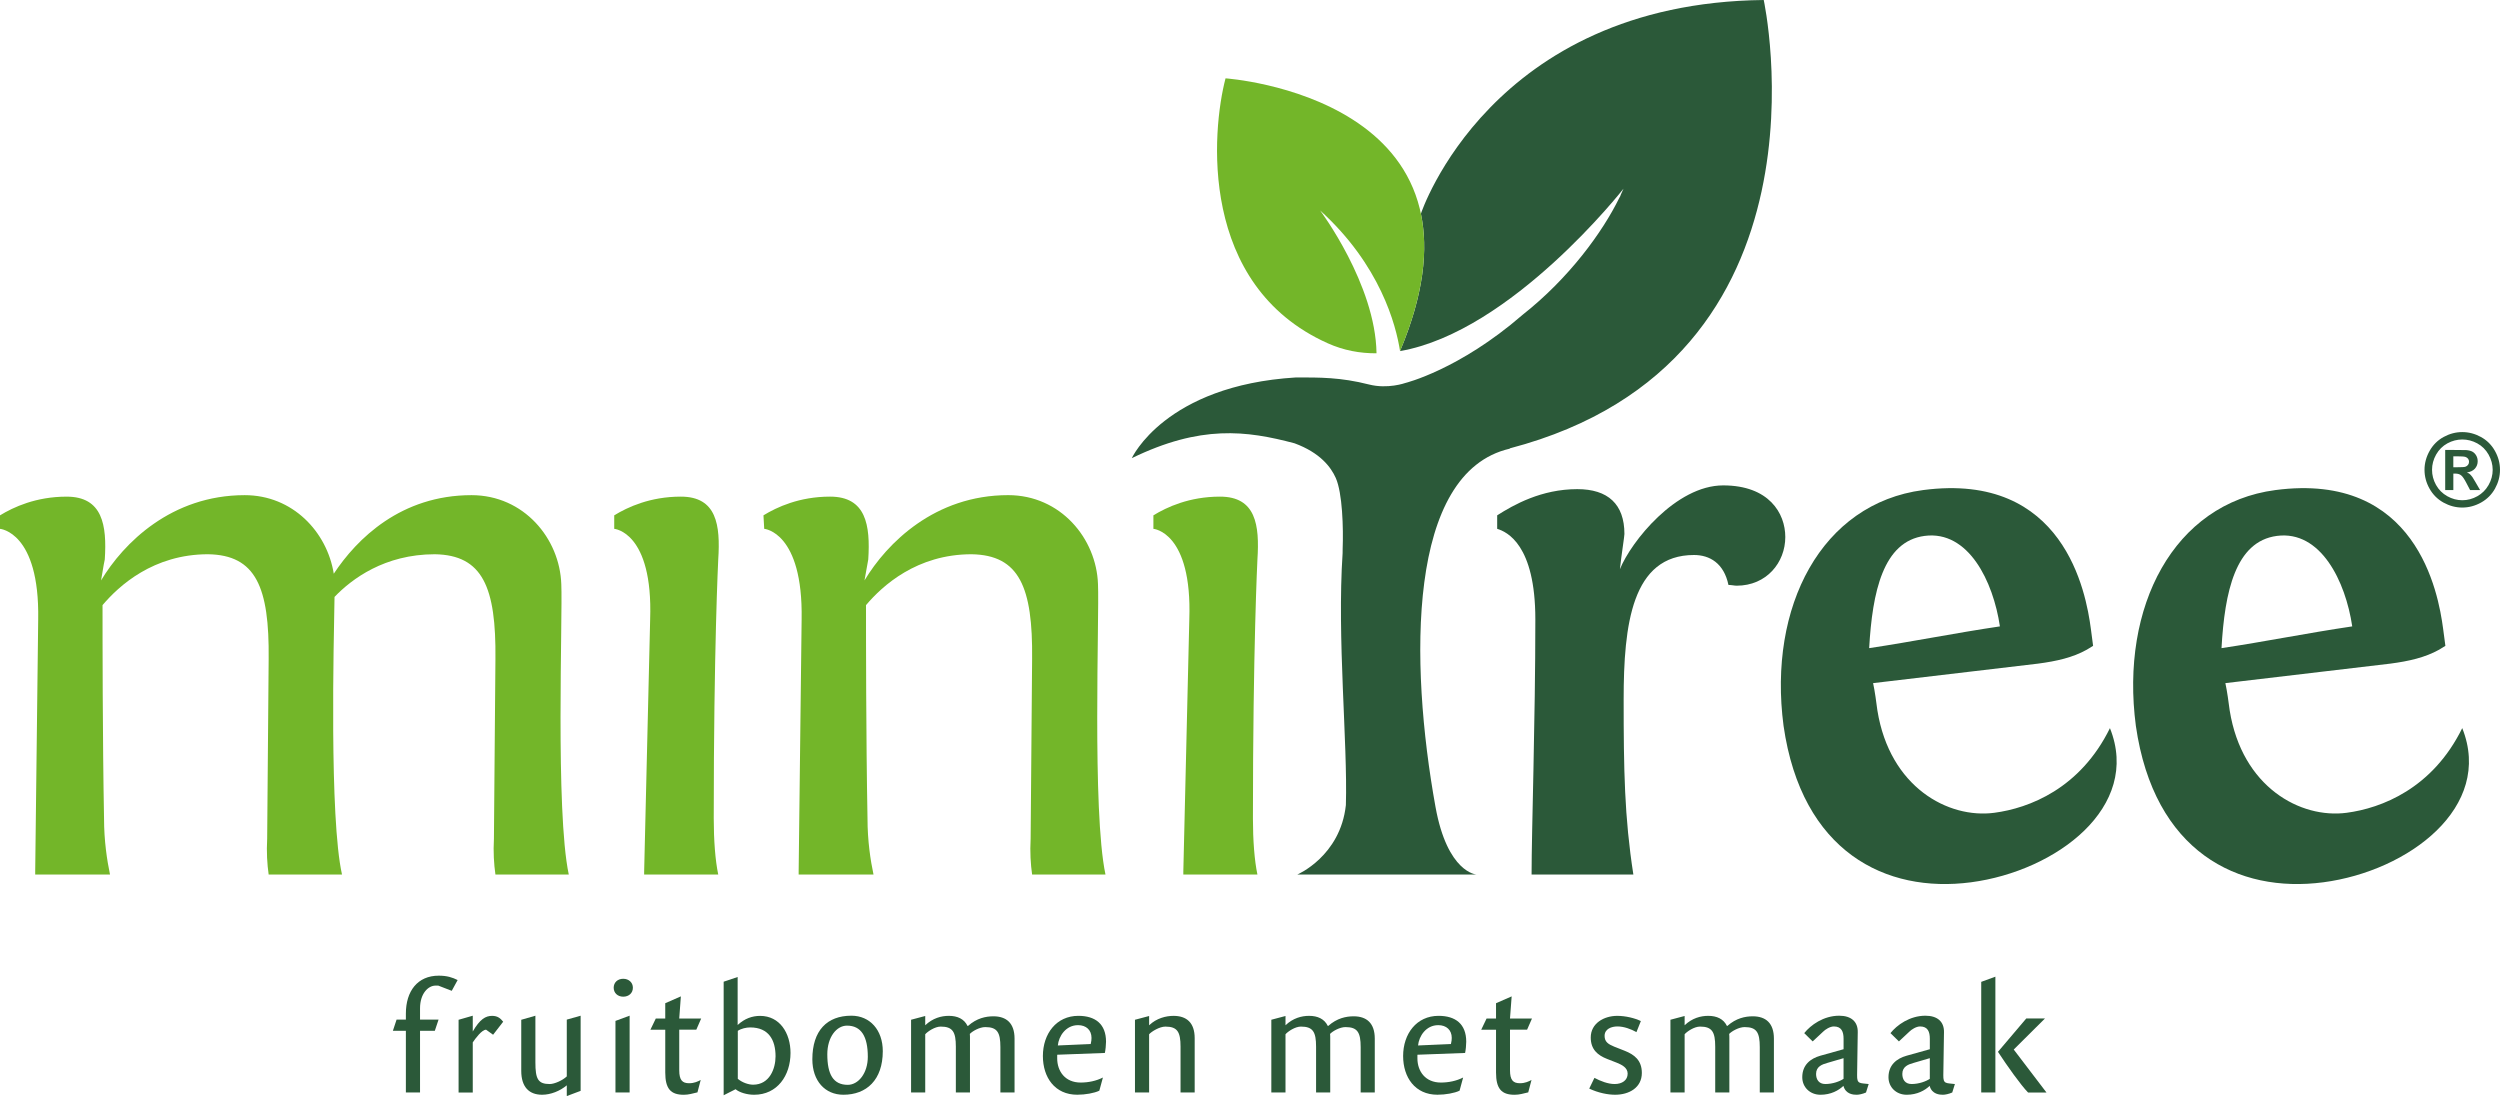
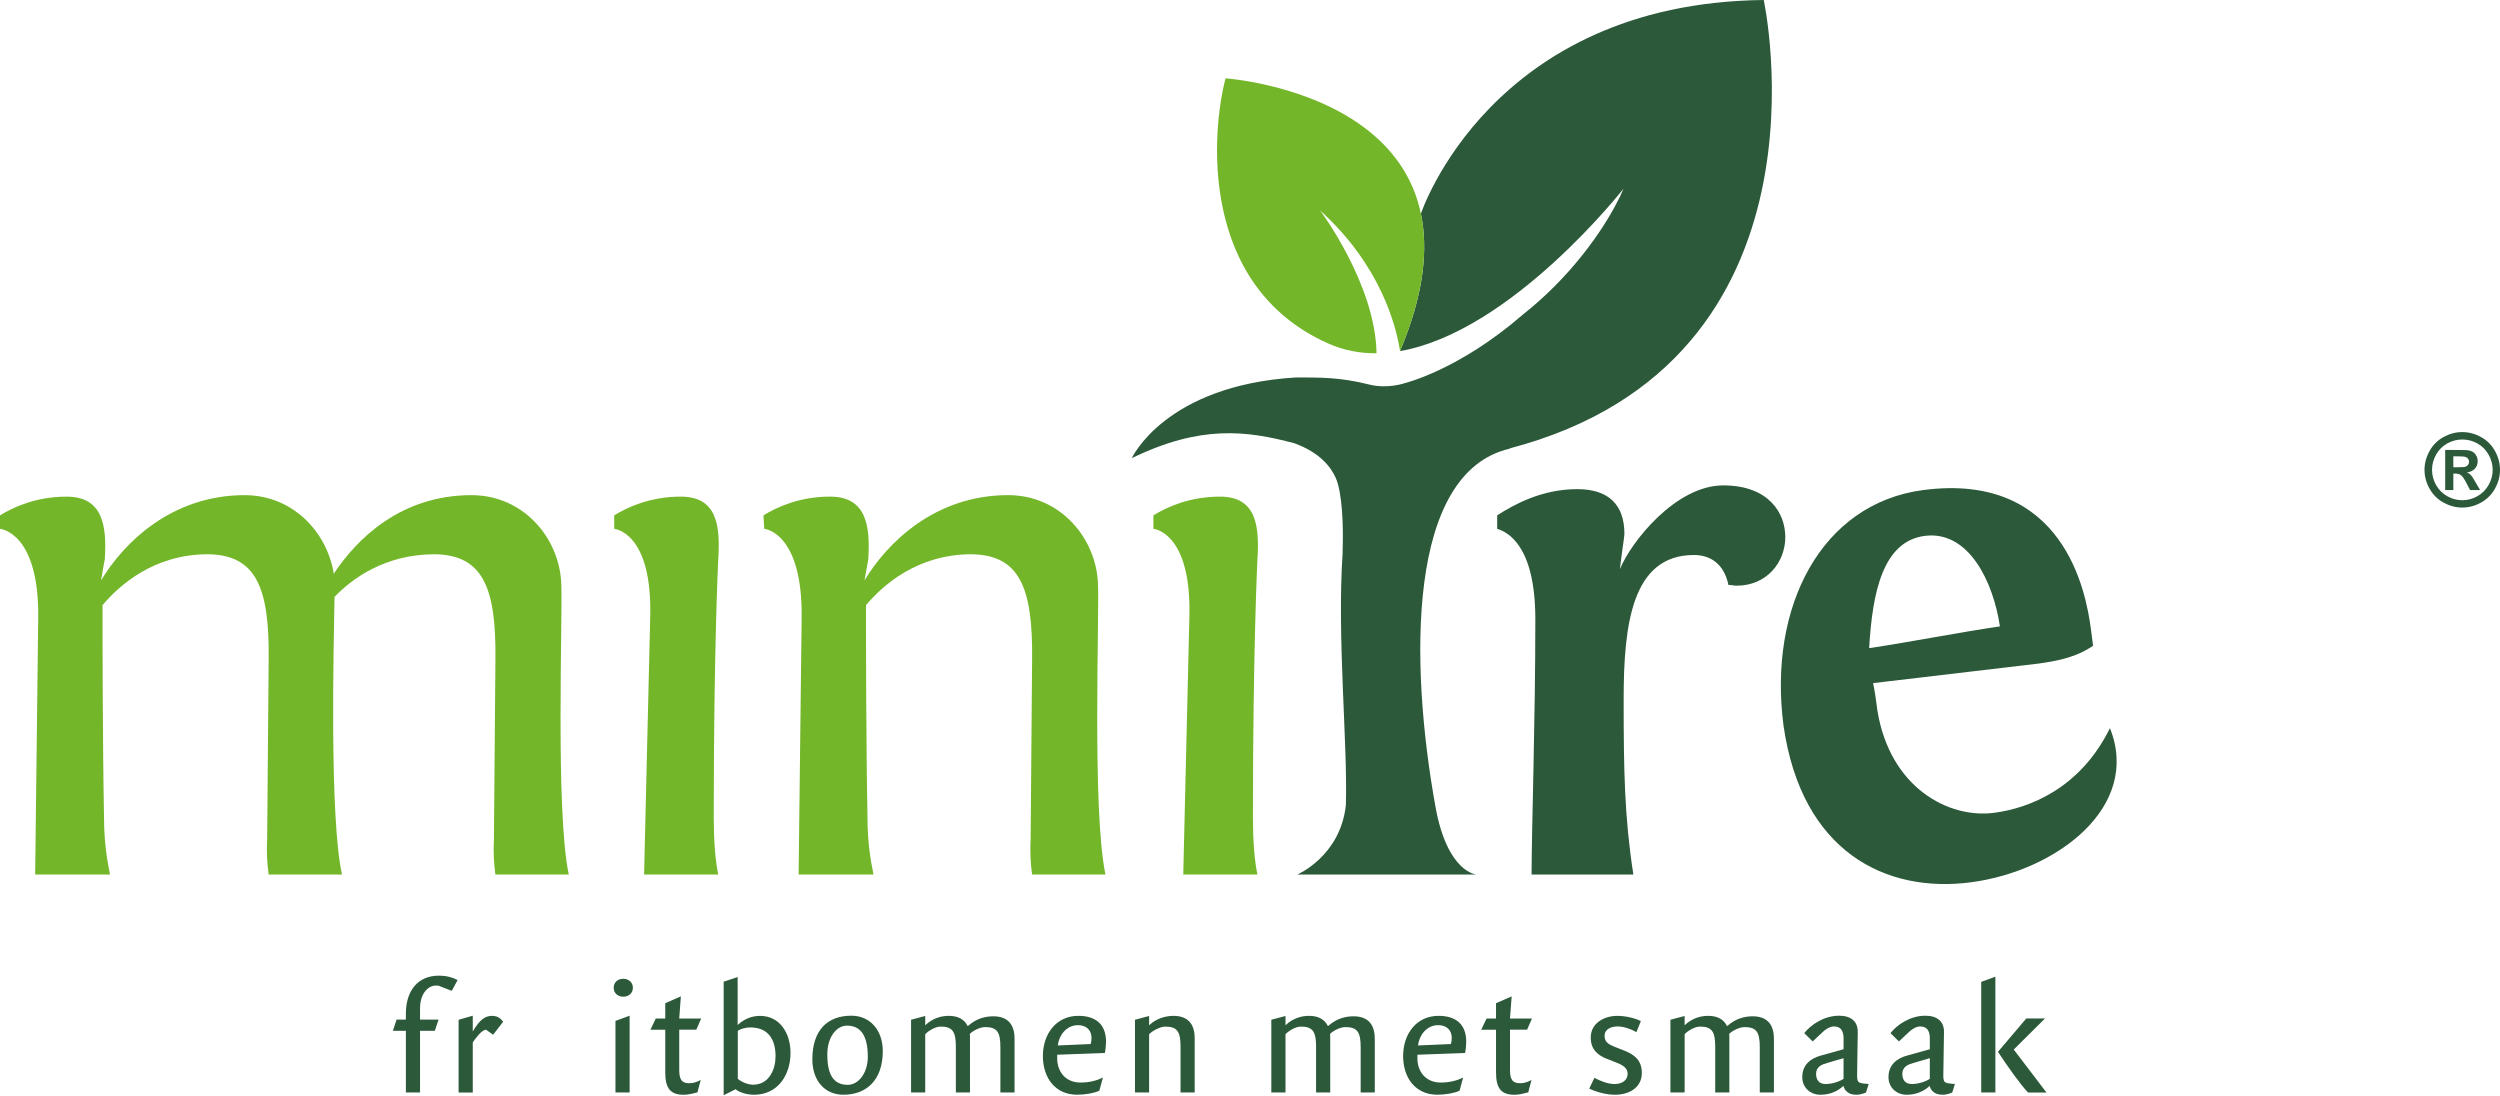
<svg xmlns="http://www.w3.org/2000/svg" version="1.1" id="Layer_1" x="0px" y="0px" width="146.215px" height="64.104px" viewBox="0 0 146.215 64.104" enable-background="new 0 0 146.215 64.104" xml:space="preserve">
  <g>
    <path fill="#73B629" d="M28.976,51.149c-0.088-0.613-0.132-1.312-0.088-2.1l0.088-10.506c0.044-4.201-0.745-6.083-3.546-6.127   c-2.933,0-4.859,1.444-5.865,2.496c-0.044,2.671-0.306,12.91,0.438,16.237h-4.29c-0.087-0.613-0.131-1.312-0.087-2.1l0.087-10.506   c0.043-4.201-0.743-6.083-3.545-6.127c-3.194,0-5.209,1.839-6.171,2.976c0,1.795,0,7.835,0.088,12.474   c0,1.313,0.175,2.451,0.349,3.283H2.059v-0.175l0.175-14.752C2.321,31.104,0,30.93,0,30.93v-0.789   c0.789-0.481,2.101-1.094,3.897-1.094c2.1,0,2.363,1.663,2.231,3.676c0,0-0.087,0.393-0.218,1.225   c1.313-2.188,4.114-4.988,8.403-4.988c2.801,0,4.814,2.144,5.208,4.595c1.357-2.056,3.94-4.595,8.055-4.595   c3.063,0,5.164,2.539,5.252,5.209c0.086,1.837-0.351,13.261,0.437,16.98H28.976z" />
    <path fill="#73B629" d="M37.674,51.149v-0.175l0.351-14.752c0.175-5.119-2.101-5.293-2.101-5.293v-0.789   c0.787-0.481,2.101-1.094,3.896-1.094c2.1,0,2.319,1.663,2.187,3.676c0,0-0.263,5.209-0.263,15.144c0,1.27,0.088,2.451,0.263,3.283   H37.674z" />
    <path fill="#73B629" d="M60.364,51.149c-0.086-0.613-0.13-1.312-0.086-2.1l0.086-10.506c0.044-4.201-0.743-6.083-3.544-6.127   c-3.196,0-5.209,1.839-6.171,2.976c0,1.795,0,7.835,0.088,12.474c0,1.313,0.174,2.451,0.351,3.283h-4.378v-0.175l0.174-14.752   c0.087-5.119-2.188-5.293-2.188-5.293l-0.044-0.789c0.788-0.481,2.101-1.094,3.896-1.094c2.101,0,2.363,1.663,2.233,3.676   l-0.22,1.225c1.313-2.188,4.115-4.988,8.404-4.988c3.064,0,5.165,2.539,5.252,5.209c0.086,1.837-0.35,13.261,0.438,16.98H60.364z" />
    <path fill="#73B629" d="M69.208,51.149v-0.175l0.35-14.752c0.177-5.119-2.1-5.293-2.1-5.293v-0.789   c0.788-0.481,2.1-1.094,3.896-1.094c2.1,0,2.319,1.663,2.188,3.676c0,0-0.263,5.209-0.263,15.144c0,1.27,0.087,2.451,0.263,3.283   H69.208z" />
    <path fill="#2B5939" d="M89.576,51.149c0-2.583,0.22-8.93,0.22-14.927c0-4.374-1.665-5.119-2.232-5.293v-0.789   c0.962-0.613,2.582-1.532,4.684-1.532c1.794,0,2.758,0.875,2.758,2.625c0,0.132-0.175,1.227-0.264,2.058   c0.655-1.619,3.282-4.902,6.04-4.902c2.67,0,3.633,1.62,3.633,3.02c0,1.489-1.095,2.846-2.845,2.846   c-0.132,0-0.306-0.044-0.48-0.044c-0.265-1.269-1.095-1.751-2.015-1.751c-3.633,0-4.114,4.069-4.114,8.445   c0,4.116,0.045,6.872,0.568,10.243H89.576z" />
    <path fill="#2B5939" d="M122.048,37.998c-0.822,0.46-1.764,0.672-2.851,0.815l-9.647,1.14c0.103,0.47,0.189,1.122,0.251,1.599   c0.725,4.496,4.147,6.34,6.836,5.985c2.04-0.269,5.026-1.412,6.765-4.951c1.846,4.613-3.137,8.36-8.128,9.016   c-4.989,0.657-9.901-1.785-10.961-9.15c-0.92-6.986,2.22-13.006,8.163-13.79c8.244-1.084,9.529,5.986,9.81,8.113l0.131,0.998   L122.048,37.998z M109.32,37.907c2.557-0.382,4.963-0.874,7.647-1.272c-0.392-2.642-1.844-5.628-4.404-5.292   C110.134,31.662,109.507,34.615,109.32,37.907" />
-     <path fill="#2B5939" d="M142.654,37.998c-0.824,0.459-1.766,0.672-2.852,0.815l-9.649,1.14c0.104,0.47,0.19,1.122,0.253,1.599   c0.724,4.496,4.146,6.34,6.837,5.985c2.038-0.269,5.024-1.412,6.764-4.952c1.845,4.614-3.137,8.361-8.127,9.017   c-4.991,0.657-9.903-1.785-10.962-9.15c-0.92-6.986,2.216-13.006,8.162-13.79c8.245-1.084,9.528,5.986,9.809,8.113l0.132,0.998   L142.654,37.998z M129.927,37.907c2.555-0.382,4.963-0.874,7.646-1.272c-0.391-2.642-1.844-5.628-4.405-5.292   C130.738,31.662,130.113,34.615,129.927,37.907" />
    <path fill="#2B5939" d="M26.421,57.949l-0.789-0.305H25.47c-0.419,0-0.904,0.455-0.904,1.331v0.657h1.084l-0.219,0.656h-0.865   v3.606h-0.828v-3.606h-0.76l0.217-0.656h0.543v-0.352c0-1.304,0.676-2.217,1.922-2.217c0.486,0,0.799,0.104,1.105,0.256   L26.421,57.949z" />
    <path fill="#2B5939" d="M28.839,60.518l-0.41-0.295c-0.247,0-0.618,0.505-0.779,0.742v2.931h-0.829v-4.253l0.829-0.238v0.924   c0.418-0.724,0.751-0.915,1.131-0.915c0.333,0,0.495,0.153,0.648,0.343L28.839,60.518z" />
-     <path fill="#2B5939" d="M33.149,64.104v-0.628c-0.399,0.334-0.941,0.551-1.445,0.551c-0.762,0-1.218-0.456-1.218-1.397v-2.987   l0.827-0.238v2.731c0,0.969,0.152,1.265,0.838,1.265c0.275,0,0.751-0.21,0.998-0.447v-3.321l0.81-0.228V63.8L33.149,64.104z" />
    <path fill="#2B5939" d="M36.452,58.292c-0.333,0-0.56-0.222-0.56-0.524c0-0.304,0.227-0.523,0.56-0.523   c0.324,0,0.563,0.22,0.563,0.523C37.015,58.082,36.775,58.292,36.452,58.292 M35.996,63.896v-4.187l0.828-0.306v4.492H35.996z" />
    <path fill="#2B5939" d="M40.724,60.223h-0.998v2.37c0,0.58,0.18,0.761,0.58,0.761c0.295,0,0.514-0.105,0.675-0.191l-0.19,0.725   c-0.285,0.064-0.504,0.141-0.799,0.141c-0.771,0-1.084-0.36-1.084-1.303v-2.502H38.04l0.316-0.656h0.552v-0.894l0.913-0.4   l-0.095,1.294h1.284L40.724,60.223z" />
    <path fill="#2B5939" d="M44.104,64.028c-0.411,0-0.857-0.132-1.083-0.324l-0.697,0.353v-6.641l0.818-0.276v2.808   c0.41-0.381,0.857-0.533,1.314-0.533c1.15,0,1.778,1.008,1.778,2.169C46.233,62.905,45.462,64.028,44.104,64.028 M43.875,60.09   c-0.229,0-0.523,0.065-0.724,0.199v2.807c0.257,0.22,0.628,0.343,0.895,0.343c0.962,0,1.313-0.933,1.313-1.664   C45.358,60.841,44.97,60.09,43.875,60.09" />
    <path fill="#2B5939" d="M49.327,64.027c-1.074,0-1.816-0.809-1.816-2.073c0-1.684,0.865-2.55,2.284-2.55   c1.084,0,1.836,0.838,1.836,2.075C51.63,63.162,50.68,64.027,49.327,64.027 M49.537,59.985c-0.609,0-1.151,0.666-1.151,1.675   c0,1.169,0.342,1.788,1.198,1.788c0.609,0,1.171-0.666,1.171-1.646C50.754,60.612,50.365,59.985,49.537,59.985" />
    <path fill="#2B5939" d="M58.509,63.896V61.24c0-0.855-0.18-1.17-0.885-1.17c-0.333,0-0.751,0.238-0.903,0.4   c0.009,0.076,0.009,0.161,0.009,0.247v3.178h-0.826v-2.683c0-0.858-0.183-1.171-0.886-1.171c-0.343,0-0.762,0.286-0.905,0.448   v3.405h-0.828v-4.253l0.828-0.22v0.543c0.439-0.419,0.942-0.551,1.38-0.551c0.505,0,0.895,0.18,1.094,0.589h0.029   c0.513-0.457,1.046-0.562,1.484-0.562c0.761,0,1.237,0.401,1.237,1.305v3.149H58.509z" />
    <path fill="#2B5939" d="M64.619,61.583l-2.788,0.104v0.209c0,0.763,0.467,1.418,1.37,1.418c0.457,0,0.914-0.095,1.304-0.295   l-0.21,0.771c-0.294,0.142-0.817,0.236-1.293,0.236c-1.305,0-2.008-1.008-2.008-2.263c0-1.304,0.79-2.351,2.075-2.351   c0.989,0,1.618,0.476,1.618,1.514C64.688,61.098,64.657,61.413,64.619,61.583 M63.05,59.957c-0.714,0-1.133,0.646-1.181,1.188   l1.922-0.084c0.038-0.143,0.047-0.275,0.047-0.361C63.838,60.242,63.525,59.957,63.05,59.957" />
    <path fill="#2B5939" d="M69.045,63.896v-2.683c0-0.858-0.182-1.171-0.887-1.171c-0.341,0-0.806,0.286-0.951,0.448v3.405H66.38   v-4.253l0.827-0.22v0.543c0.439-0.419,0.99-0.551,1.429-0.551c0.76,0,1.236,0.397,1.236,1.303v3.178H69.045z" />
    <path fill="#2B5939" d="M79.58,63.896V61.24c0-0.855-0.184-1.17-0.887-1.17c-0.333,0-0.752,0.238-0.903,0.4   c0.01,0.076,0.01,0.161,0.01,0.247v3.178h-0.828v-2.683c0-0.858-0.182-1.171-0.886-1.171c-0.343,0-0.761,0.286-0.902,0.448v3.405   h-0.829v-4.253l0.829-0.22v0.543c0.437-0.419,0.941-0.551,1.378-0.551c0.505,0,0.896,0.18,1.096,0.589h0.026   c0.515-0.457,1.047-0.562,1.486-0.562c0.761,0,1.235,0.401,1.235,1.305v3.149H79.58z" />
    <path fill="#2B5939" d="M85.688,61.583l-2.789,0.104v0.209c0,0.763,0.467,1.418,1.37,1.418c0.457,0,0.914-0.095,1.304-0.295   l-0.209,0.771c-0.295,0.142-0.817,0.236-1.295,0.236c-1.303,0-2.006-1.008-2.006-2.263c0-1.304,0.788-2.351,2.074-2.351   c0.989,0,1.617,0.476,1.617,1.514C85.755,61.098,85.726,61.413,85.688,61.583 M84.117,59.957c-0.714,0-1.132,0.646-1.18,1.188   l1.922-0.084c0.039-0.143,0.048-0.275,0.048-0.361C84.907,60.242,84.594,59.957,84.117,59.957" />
    <path fill="#2B5939" d="M89.313,60.223h-0.999v2.37c0,0.58,0.182,0.761,0.581,0.761c0.297,0,0.516-0.105,0.677-0.191l-0.191,0.725   c-0.286,0.064-0.504,0.141-0.799,0.141c-0.772,0-1.085-0.36-1.085-1.303v-2.502h-0.866l0.314-0.656h0.552v-0.894l0.914-0.4   l-0.097,1.294H89.6L89.313,60.223z" />
    <path fill="#2B5939" d="M94.463,64.027c-0.419,0-0.972-0.104-1.515-0.359l0.304-0.628c0.354,0.189,0.792,0.36,1.182,0.36   c0.438,0,0.761-0.219,0.761-0.608c0-0.352-0.351-0.523-0.636-0.638l-0.563-0.22c-0.56-0.218-0.96-0.56-0.96-1.255   c0-0.828,0.771-1.266,1.551-1.266c0.484,0,1.036,0.134,1.38,0.305l-0.258,0.646c-0.322-0.179-0.731-0.332-1.111-0.332   c-0.345,0-0.752,0.142-0.752,0.553c0,0.343,0.209,0.484,0.561,0.628l0.627,0.247c0.543,0.219,0.991,0.543,0.991,1.294   C96.023,63.619,95.271,64.027,94.463,64.027" />
    <path fill="#2B5939" d="M102.922,63.896V61.24c0-0.855-0.182-1.17-0.886-1.17c-0.332,0-0.751,0.238-0.904,0.4   c0.011,0.076,0.011,0.161,0.011,0.247v3.178h-0.827v-2.683c0-0.858-0.183-1.171-0.886-1.171c-0.344,0-0.762,0.286-0.903,0.448   v3.405h-0.83v-4.253l0.83-0.22v0.543c0.438-0.419,0.942-0.551,1.378-0.551c0.505,0,0.896,0.18,1.096,0.589h0.026   c0.515-0.457,1.048-0.562,1.486-0.562c0.762,0,1.236,0.401,1.236,1.305v3.149H102.922z" />
    <path fill="#2B5939" d="M109.135,63.896c-0.189,0.085-0.416,0.132-0.541,0.132c-0.18,0-0.647-0.018-0.78-0.521   c-0.275,0.266-0.731,0.521-1.343,0.521c-0.607,0-1.064-0.437-1.064-1.025c0-0.725,0.485-1.095,1.056-1.258l1.36-0.38v-0.609   c0-0.408-0.113-0.723-0.569-0.723c-0.229,0-0.505,0.181-0.628,0.306l-0.61,0.569l-0.494-0.484c0.371-0.467,1.123-1.019,2.046-1.019   c0.704,0,1.095,0.353,1.084,0.961l-0.038,2.513c-0.01,0.532,0.152,0.457,0.677,0.522L109.135,63.896z M107.822,61.888l-0.94,0.275   c-0.304,0.085-0.667,0.209-0.667,0.647c0,0.313,0.153,0.59,0.543,0.59c0.437,0,0.855-0.161,1.064-0.304V61.888z" />
    <path fill="#2B5939" d="M114.179,63.896c-0.19,0.085-0.418,0.132-0.541,0.132c-0.18,0-0.648-0.018-0.781-0.521   c-0.274,0.266-0.731,0.521-1.341,0.521s-1.066-0.437-1.066-1.025c0-0.725,0.485-1.095,1.058-1.258l1.36-0.38v-0.609   c0-0.408-0.114-0.723-0.571-0.723c-0.229,0-0.504,0.181-0.628,0.306l-0.609,0.569l-0.494-0.484c0.37-0.467,1.122-1.019,2.045-1.019   c0.704,0,1.096,0.353,1.085,0.961l-0.039,2.513c-0.01,0.532,0.152,0.457,0.677,0.522L114.179,63.896z M112.867,61.888l-0.942,0.275   c-0.305,0.085-0.666,0.209-0.666,0.647c0,0.313,0.152,0.59,0.543,0.59c0.438,0,0.855-0.161,1.065-0.304V61.888z" />
    <path fill="#2B5939" d="M115.874,63.896v-6.471l0.828-0.303v6.773H115.874z M118.613,63.896c-0.428-0.438-1.218-1.552-1.76-2.379   l1.656-1.951h1.094l-1.828,1.817l1.914,2.513H118.613z" />
    <path fill="#2B5939" d="M144.007,25.271c0.38,0,0.743,0.095,1.09,0.285c0.347,0.189,0.621,0.46,0.82,0.813   c0.199,0.353,0.298,0.722,0.298,1.109c0,0.384-0.099,0.75-0.292,1.1c-0.196,0.348-0.467,0.62-0.816,0.815   c-0.349,0.193-0.715,0.292-1.1,0.292c-0.382,0-0.749-0.099-1.099-0.292c-0.349-0.195-0.62-0.467-0.815-0.815   c-0.196-0.35-0.293-0.716-0.293-1.1c0-0.387,0.101-0.756,0.299-1.109c0.199-0.353,0.474-0.624,0.82-0.813   C143.267,25.366,143.63,25.271,144.007,25.271 M144.011,25.704c-0.304,0-0.594,0.075-0.874,0.227   c-0.277,0.152-0.496,0.37-0.658,0.655c-0.16,0.284-0.239,0.582-0.239,0.892s0.078,0.605,0.233,0.884   c0.157,0.282,0.376,0.5,0.656,0.658c0.281,0.158,0.575,0.237,0.882,0.237c0.309,0,0.604-0.079,0.883-0.237   c0.279-0.158,0.496-0.376,0.655-0.658c0.158-0.279,0.238-0.574,0.238-0.884s-0.082-0.608-0.241-0.892   c-0.162-0.285-0.381-0.503-0.66-0.655C144.605,25.779,144.313,25.704,144.011,25.704 M143.01,28.661v-2.345h0.476   c0.445,0,0.696,0.003,0.748,0.007c0.159,0.013,0.282,0.045,0.368,0.094c0.088,0.049,0.161,0.122,0.221,0.224   c0.06,0.101,0.087,0.213,0.087,0.336c0,0.168-0.055,0.312-0.164,0.434c-0.112,0.121-0.267,0.194-0.468,0.222   c0.072,0.029,0.127,0.056,0.165,0.089c0.038,0.031,0.092,0.093,0.159,0.18c0.019,0.024,0.074,0.118,0.172,0.285l0.276,0.474h-0.585   l-0.199-0.381c-0.131-0.257-0.24-0.417-0.328-0.483c-0.086-0.066-0.195-0.098-0.327-0.098h-0.125v0.962H143.01z M143.485,27.328   h0.193c0.276,0,0.446-0.009,0.511-0.03c0.067-0.023,0.12-0.059,0.158-0.113c0.039-0.052,0.057-0.111,0.057-0.18   c0-0.065-0.018-0.123-0.055-0.174c-0.039-0.05-0.091-0.086-0.16-0.109c-0.068-0.022-0.239-0.034-0.511-0.034h-0.193V27.328z" />
    <path fill="#2B5939" d="M103.153,0c-15.982,0.177-20.045,12.481-20.05,12.499c0.437,2.086,0.177,4.717-1.221,8.035   c6.532-1.137,13.071-9.5,13.071-9.5c-0.061,0.137-0.124,0.282-0.195,0.43c0.034-0.048,0.051-0.078,0.051-0.078   c-0.037,0.07-0.075,0.137-0.112,0.205c-0.963,1.963-2.909,4.666-5.654,6.827c-3.706,3.215-6.855,3.982-6.855,3.982   s-1.022,0.368-2.121,0.087c-1.672-0.425-2.883-0.412-4.271-0.412c-7.664,0.468-9.602,4.721-9.602,4.721   c4.02-1.956,6.699-1.619,9.52-0.869c1.502,0.554,2.128,1.395,2.41,2.027c0.39,0.879,0.45,2.915,0.402,4.169   c-0.004,0.081-0.004,0.154-0.002,0.224c-0.332,4.976,0.3,11.079,0.191,14.738c-0.322,2.995-2.84,4.063-2.84,4.063h10.479   c0,0-1.702-0.097-2.398-3.958c-1.53-8.462-1.664-19.559,4.342-20.949l0.008-0.019C107.763,21.118,103.153,0,103.153,0" />
    <path fill="#73B629" d="M81.883,20.534c-0.238-1.532-1.157-5.036-4.675-8.226c0,0,3.243,4.319,3.299,8.355   c-0.97,0.006-1.929-0.171-2.854-0.587c-7.579-3.399-6.781-12.436-5.976-15.494C71.677,4.582,88.125,5.703,81.883,20.534" />
  </g>
</svg>